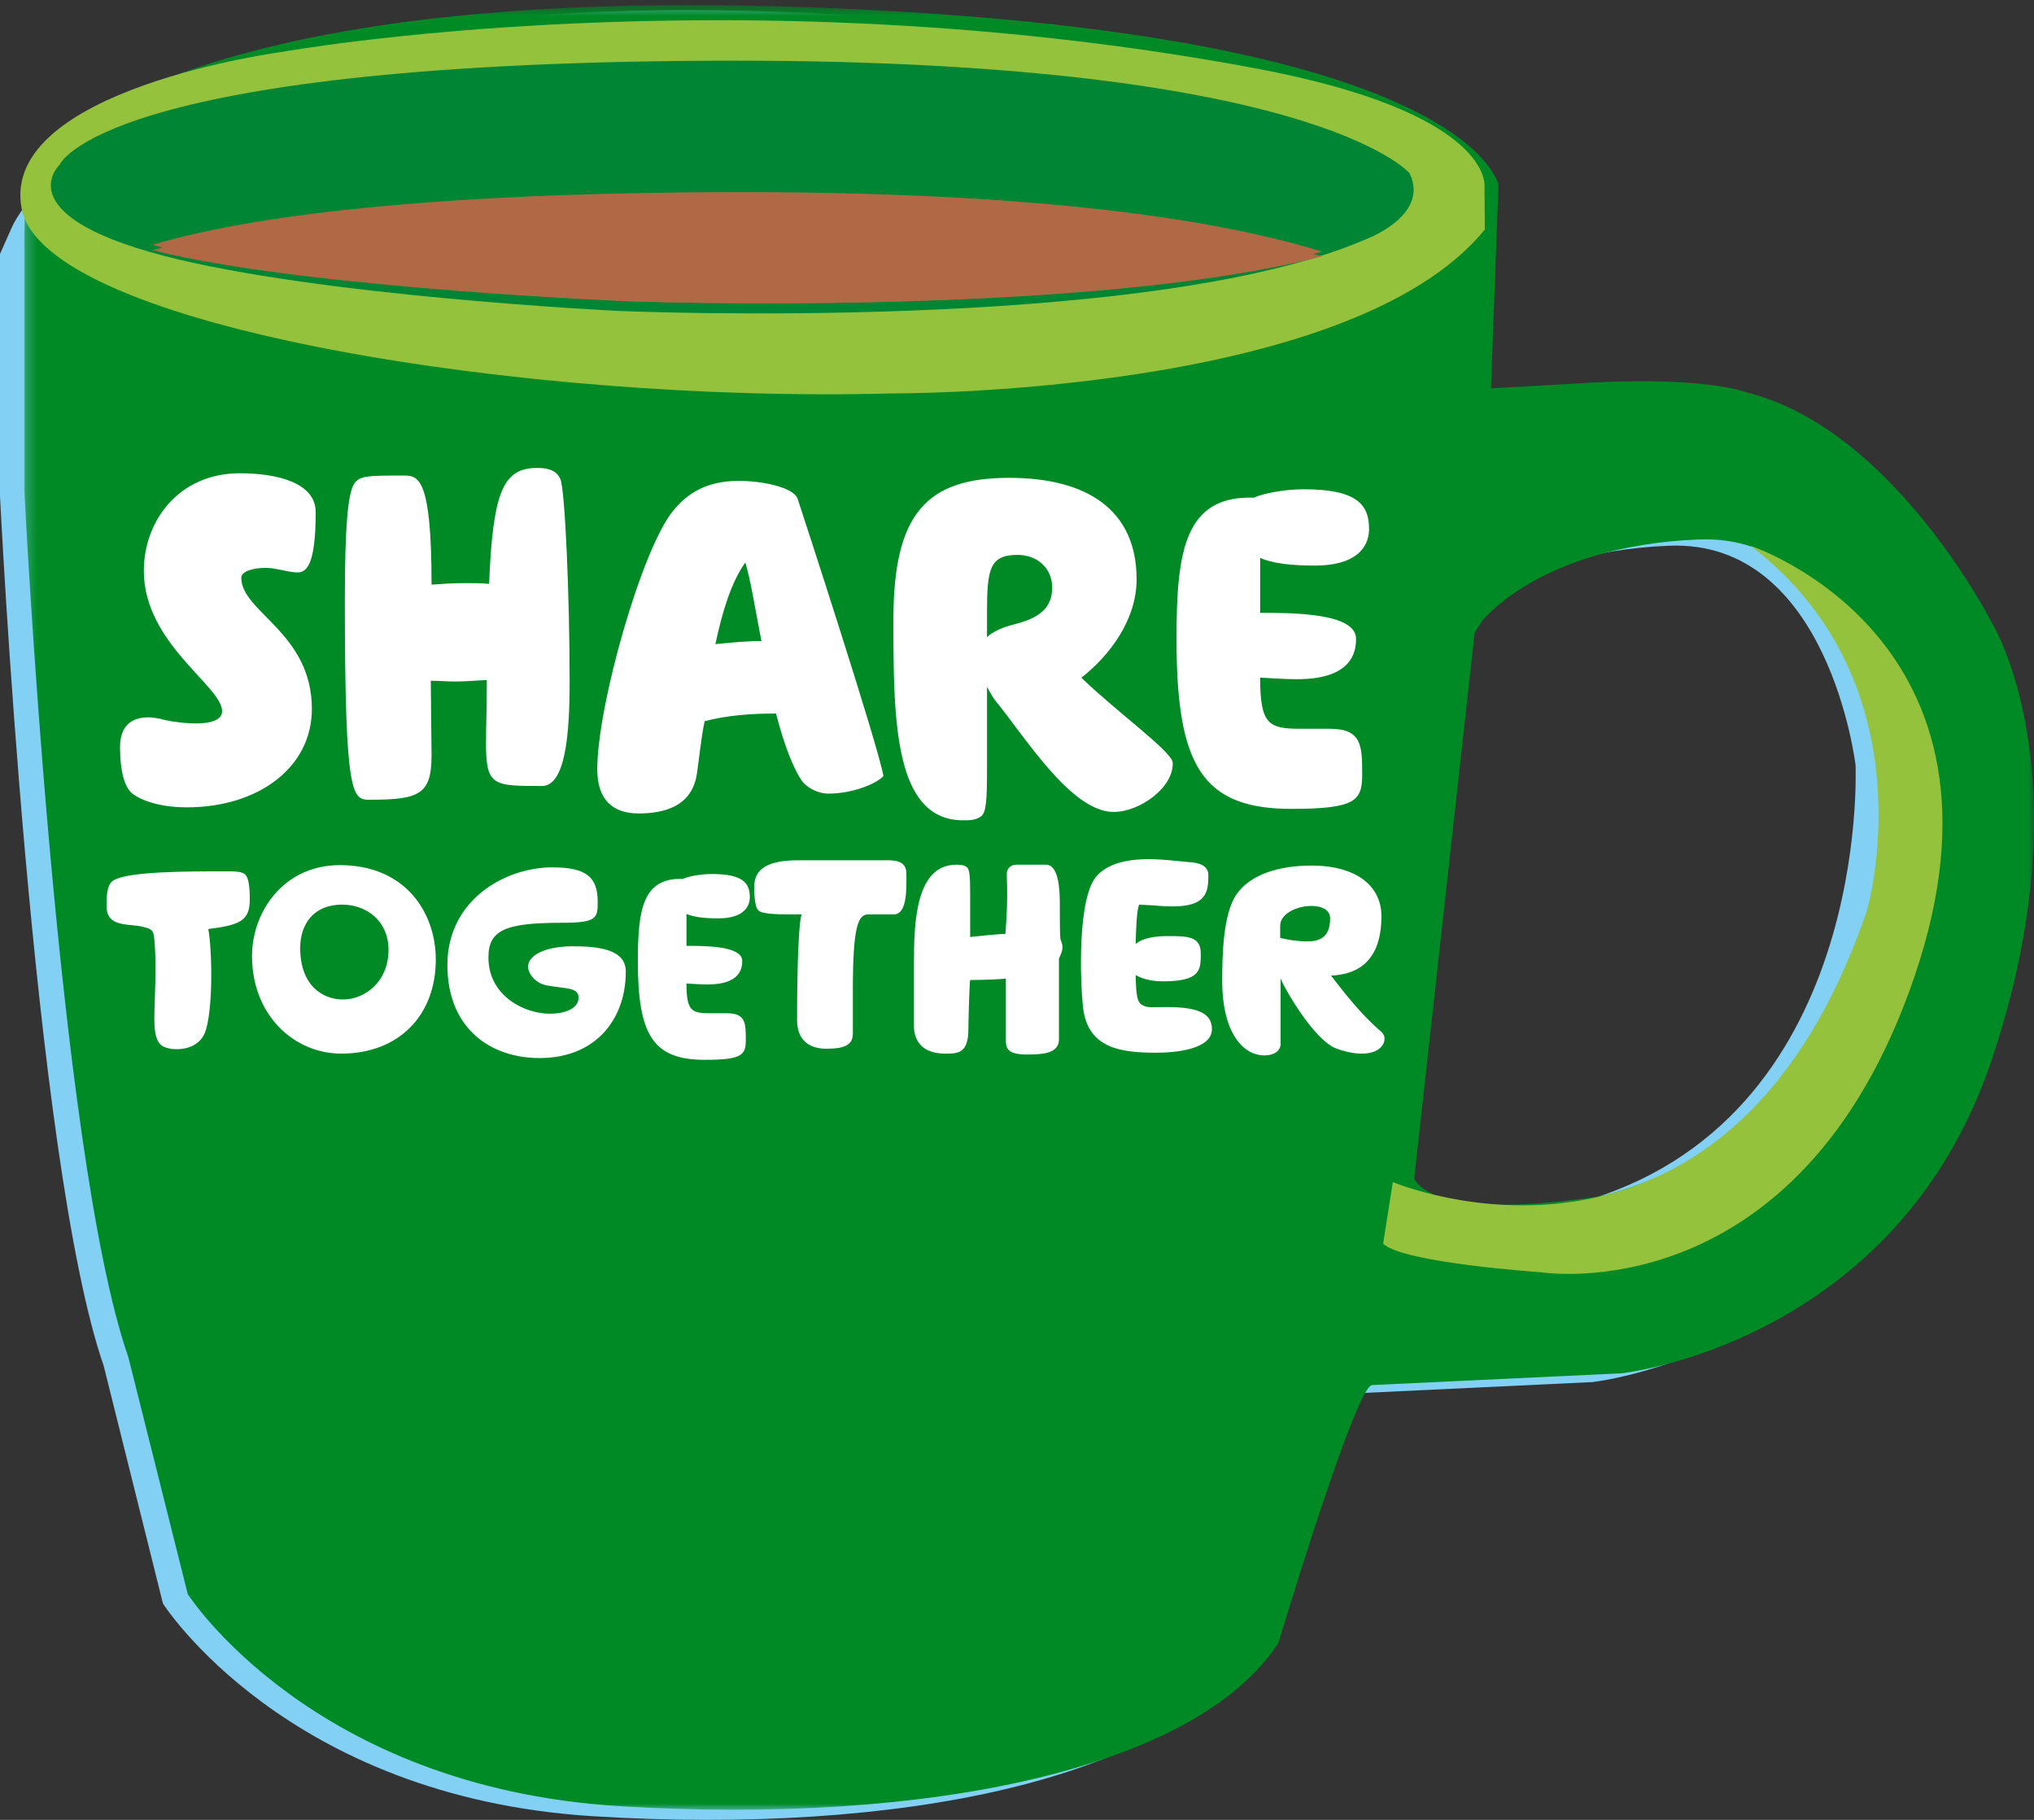
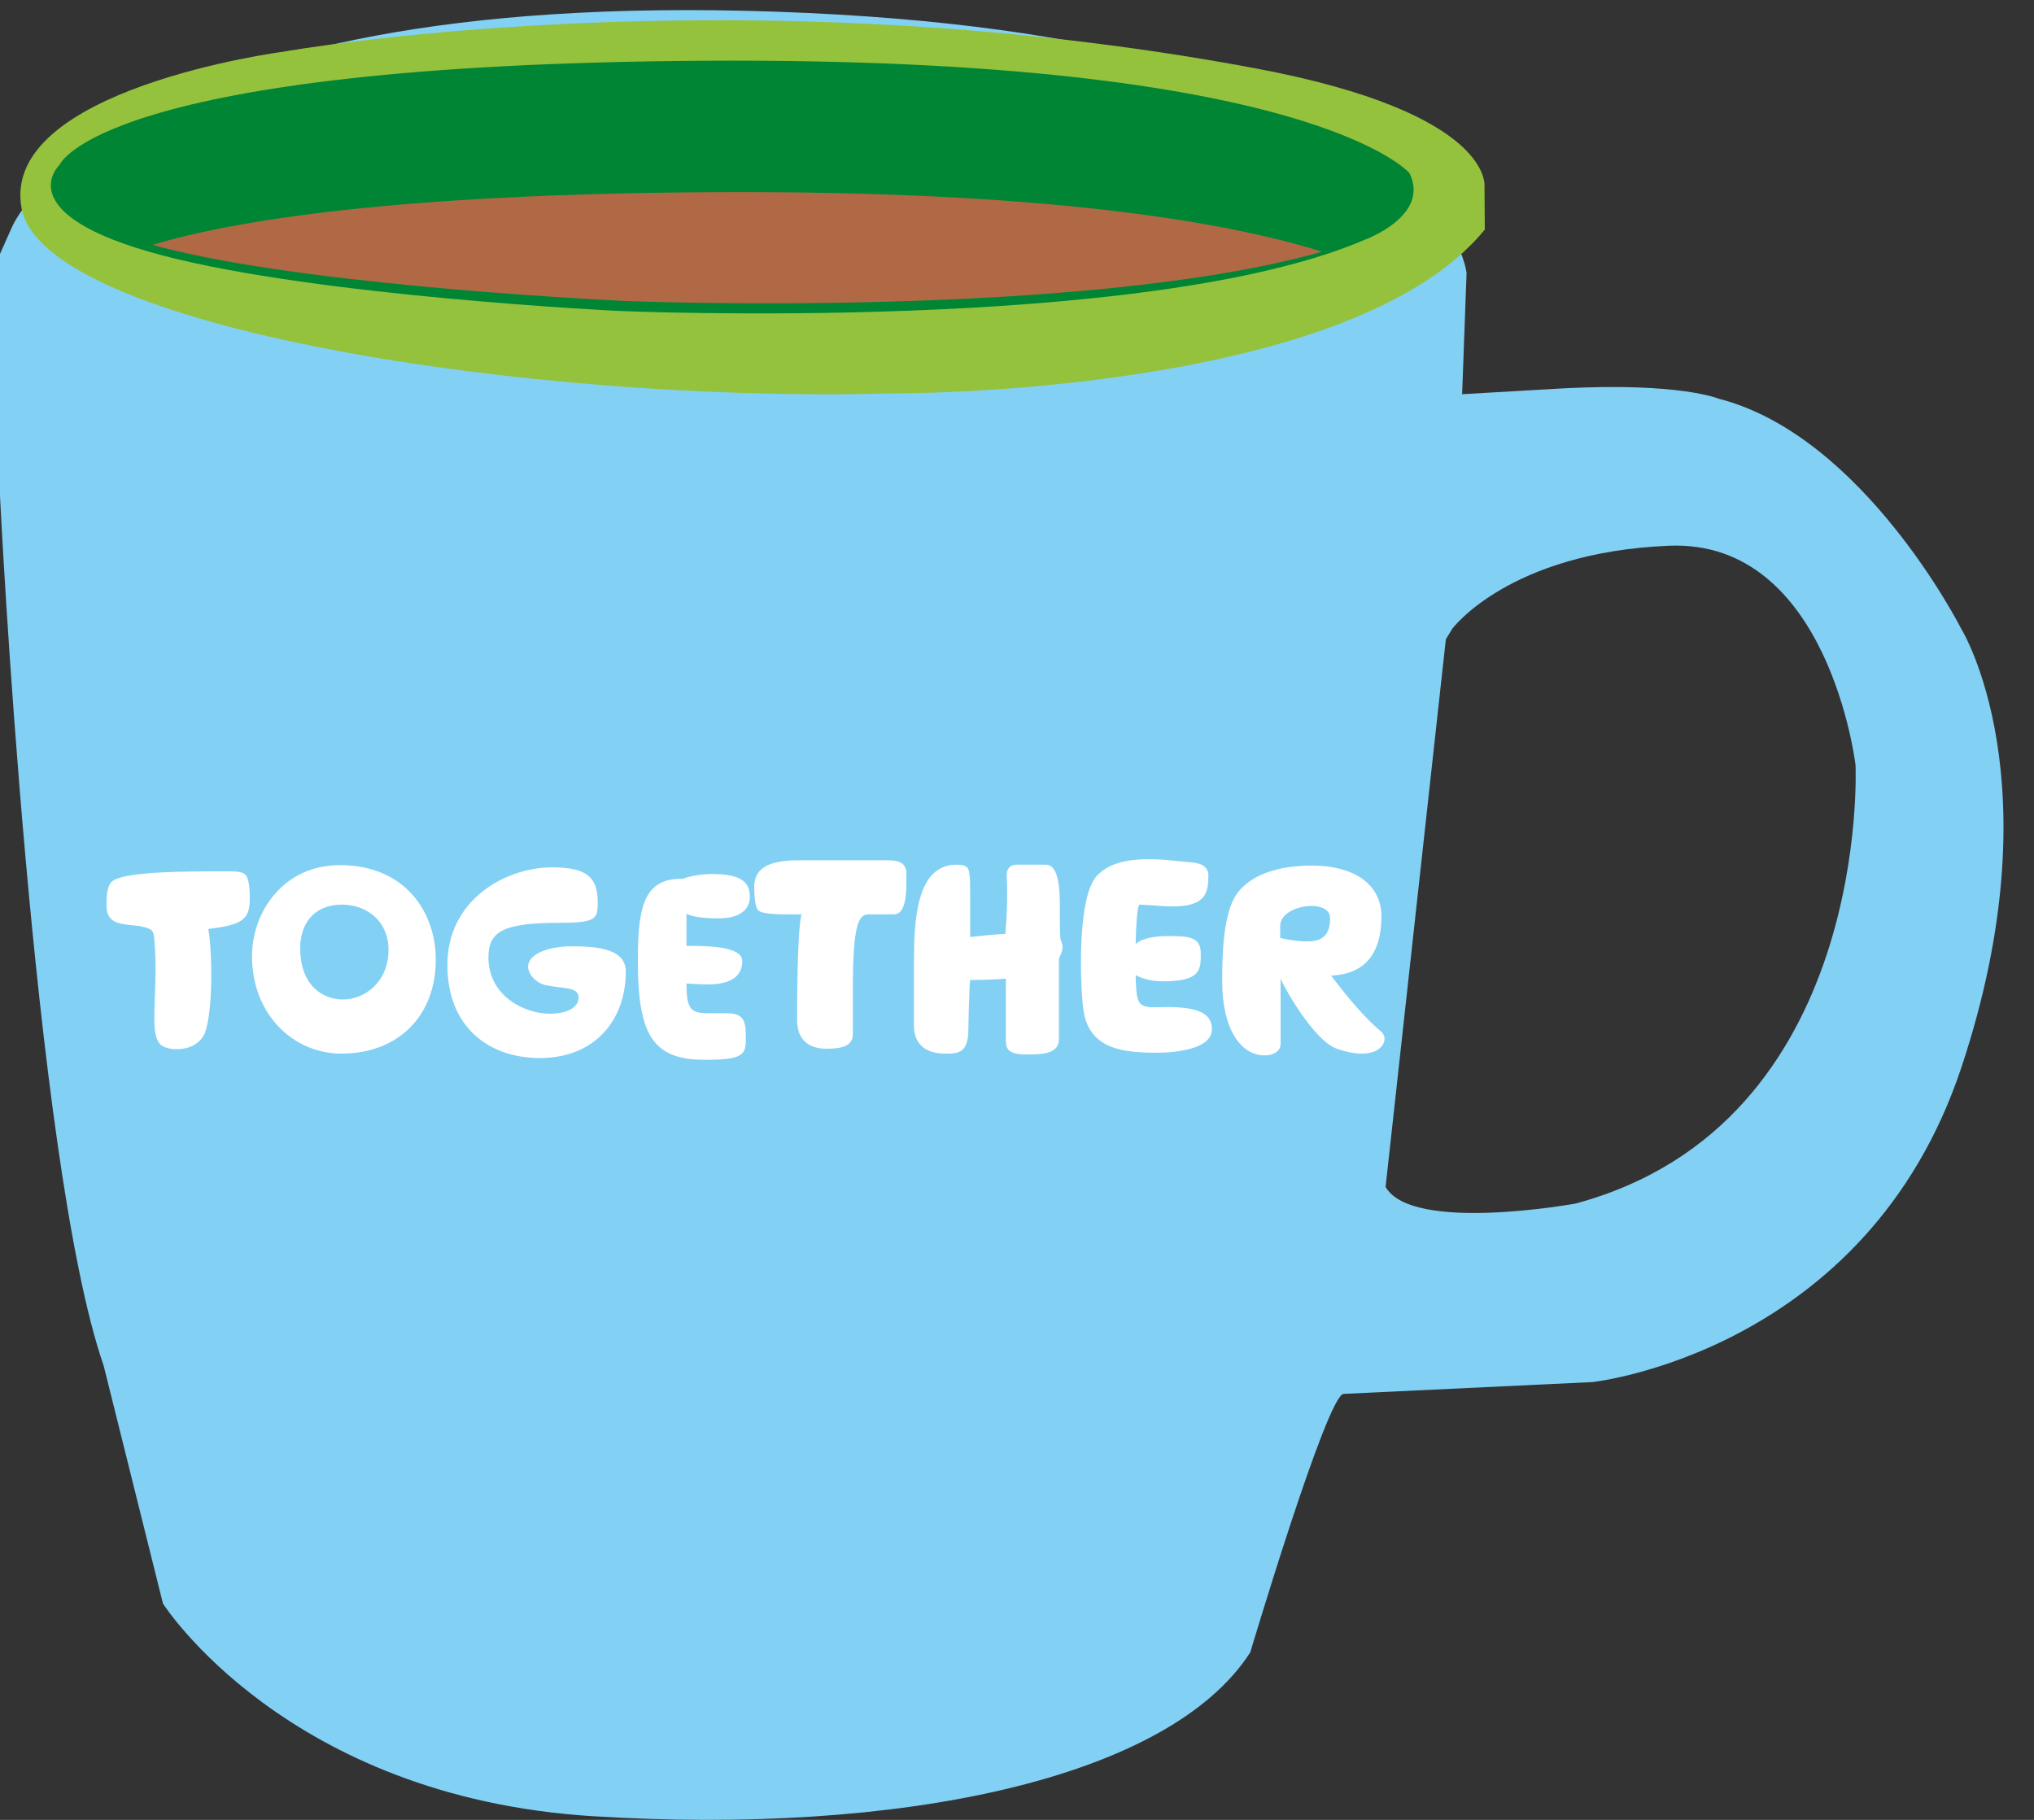
<svg xmlns="http://www.w3.org/2000/svg" xmlns:xlink="http://www.w3.org/1999/xlink" width="190px" height="170px" viewBox="0 0 190 170" version="1.1">
  <rect x="0" y="0" width="190" height="170" fill="#333333" stroke="none" />
  <title>BBAC2923-37D2-4384-93DD-AFF3C757852E</title>
  <desc>Created with sketchtool.</desc>
  <defs>
-     <polygon id="path-1" points="0 0.473 187.729 0.473 187.729 169.055 0 169.055" />
-   </defs>
+     </defs>
  <g id="1.0_Homepage---desktop-–-v5.1" stroke="none" stroke-width="1" fill="none" fill-rule="evenodd">
    <g id="1.0_Homepage---desktop-–-v5.2" transform="translate(-399, -1107)">
      <g id="Online-community" transform="translate(100, 1107)">
        <g id="mug-illustration" transform="translate(299, 0)">
          <g id="Mug">
            <g transform="translate(95, 85) scale(-1, 1) translate(-95, -85) ">
              <path d="M42.823,112.427 C15.114,104.978 16.671,71.461 16.671,71.461 C16.671,71.461 19.162,50.358 34.105,50.979 C49.05,51.599 54.343,58.737 54.343,58.737 L54.941,59.721 L60.569,110.874 C58.079,115.219 42.823,112.427 42.823,112.427 Z M188.893,21.237 C188.893,21.237 179.622,-1.109 117.351,1.098 C55.081,3.305 53.005,25.513 53.005,25.513 L53.42,36.824 L43.871,36.272 C33.078,35.721 29.48,37.238 29.48,37.238 C15.919,40.686 6.786,58.756 6.786,58.756 C6.786,58.756 -2.07,73.101 6.786,99.723 C15.642,126.345 41.242,129.103 41.242,129.103 L64.49,130.207 C66.035,130.28 73.208,154.346 73.208,154.346 C80.818,166.208 106.004,171.449 134.648,169.656 C163.292,167.864 174.778,149.793 174.778,149.793 L180.313,127.586 C186.955,108.413 190,46.341 190,46.341 L190,23.72 L188.893,21.237 Z" id="Fill-1" fill="#83D0F5" />
              <g id="Group-5">
                <mask id="mask-2" fill="white">
                  <use xlink:href="#path-1" />
                </mask>
                <g id="Clip-4" />
-                 <path d="M40.097,111.656 C12.302,104.23 13.863,70.815 13.863,70.815 C13.863,70.815 16.362,49.776 31.352,50.394 C46.343,51.013 51.652,58.129 51.652,58.129 L52.253,59.111 L57.898,110.109 C55.399,114.44 40.097,111.656 40.097,111.656 Z M187.615,15.854 C187.615,15.854 177.318,-1.536 114.855,0.665 C52.392,2.865 50.025,17.311 50.025,17.311 L50.726,36.283 L41.148,35.732 C30.322,35.183 26.713,36.695 26.713,36.695 C13.109,40.133 3.948,58.148 3.948,58.148 C3.948,58.148 -4.935,72.449 3.948,98.991 C12.832,125.532 38.511,128.283 38.511,128.283 L61.831,129.383 C63.381,129.456 70.575,153.448 70.575,153.448 C78.21,165.275 103.473,170.5 132.206,168.713 C160.939,166.926 172.46,148.91 172.46,148.91 L178.013,126.77 C184.675,107.655 187.729,45.771 187.729,45.771 L187.729,22.272 L187.615,15.854 Z" id="Fill-3" fill="#008A26" mask="url(#mask-2)" />
              </g>
              <path d="M51.329,17.47 C51.329,17.47 50.315,10.581 72.74,6.381 C121.398,-2.732 163.613,4.841 163.613,4.841 C163.613,4.841 190.103,8.329 187.979,19.485 C185.854,30.639 140.211,37.674 106.851,36.752 C106.851,36.752 63.997,37.06 51.3,21.439 L51.329,17.47 Z" id="Fill-6" fill="#94C23D" />
              <path d="M58.333,16.176 C58.333,16.176 67.488,5.336 124.084,5.674 C180.679,6.014 184.424,15.385 184.424,15.385 C184.424,15.385 189.417,20.015 174.853,23.854 C160.288,27.693 132.198,29.047 132.198,29.047 C132.198,29.047 82.886,31.193 62.495,22.386 C62.495,22.386 56.385,20.18 58.333,16.176" id="Fill-8" fill="#008535" />
-               <path d="M175.75,23.369 C168.067,21.277 152.954,19.045 123.361,18.895 C91.967,18.738 75.201,21.48 66.5,23.948 C88.808,29.702 131.459,28.14 131.459,28.14 C131.459,28.14 159.491,27.002 174.025,23.777 C174.634,23.642 175.209,23.506 175.75,23.369 Z" id="Fill-10" fill="#B06944" />
              <path d="M175.75,22.872 C168.067,20.572 152.954,18.116 123.361,17.952 C91.967,17.777 75.201,20.795 66.5,23.51 C88.808,29.839 131.459,28.121 131.459,28.121 C131.459,28.121 159.491,26.869 174.025,23.322 C174.634,23.173 175.209,23.023 175.75,22.872 Z" id="Fill-12" fill="#B06944" />
-               <path d="M26.444,51 C26.444,51 0.392,59.593 11.157,91.203 C21.921,122.812 46.098,118.84 46.098,118.84 C46.098,118.84 58.99,117.974 60.8,116.172 L59.892,110.418 C59.892,110.418 28.768,123.622 15.59,85 C15.59,85 9.494,63.998 26.444,51" id="Fill-14" fill="#94C23D" />
            </g>
          </g>
-           <path d="M17.45,75.416 C14.44,75.416 12.863,74.49 12.577,74.276 C11.645,73.778 11.215,72.068 11.215,69.788 C11.215,67.793 12.29,67.009 13.867,67.009 C14.225,67.009 14.583,67.08 15.013,67.152 C15.085,67.223 16.805,67.579 18.31,67.579 C19.6,67.579 20.747,67.294 20.747,66.439 C20.747,64.088 13.437,60.098 13.437,53.33 C13.437,48.627 16.733,44.21 22.395,44.21 C25.835,44.21 29.49,45.065 29.49,47.844 C29.49,52.973 28.558,53.472 27.77,53.472 C26.982,53.472 25.763,53.045 24.832,53.045 C23.542,53.045 22.538,53.401 22.538,53.971 C22.538,57.177 29.132,59.101 29.132,66.225 C29.132,71.711 24.115,75.416 17.45,75.416 Z M34.578,74.704 C32.93,74.704 32.213,74.704 32.213,56.108 C32.213,49.126 32.5,46.134 33.073,45.207 C33.575,44.424 34.363,44.424 37.732,44.424 C39.093,44.424 40.312,44.637 40.312,54.612 C41.315,54.541 42.318,54.47 43.608,54.47 C44.253,54.47 44.898,54.47 45.687,54.541 C46.045,45.777 47.048,43.711 50.202,43.711 C51.42,43.711 52.065,44.067 52.352,44.78 C52.782,45.777 53.212,55.752 53.212,63.732 C53.212,68.719 52.782,73.421 50.632,73.421 C46.045,73.421 45.4,73.421 45.4,69.432 C45.4,67.864 45.472,66.439 45.472,63.518 C44.325,63.589 43.393,63.661 42.462,63.661 C41.745,63.661 41.028,63.589 40.24,63.589 L40.312,70.572 C40.312,74.205 39.165,74.704 34.578,74.704 Z M69.05,44.922 C71.128,44.922 74.067,45.492 74.497,46.561 C74.783,47.416 82.022,69.574 82.523,72.495 C81.878,73.208 79.657,74.134 77.363,74.134 C76.718,74.134 75.715,73.849 74.998,73.065 C74.067,71.783 73.207,69.432 72.49,66.653 C70.268,66.653 68.047,66.795 65.825,67.365 C65.538,68.577 65.252,71.284 65.108,72.21 C64.678,75.416 61.883,75.986 59.662,75.986 C57.153,75.986 55.792,74.633 55.792,71.854 C55.792,65.94 59.948,51.263 62.887,47.701 C64.678,45.492 66.828,44.922 69.05,44.922 Z M66.828,60.169 C68.333,60.027 69.695,59.884 71.128,59.884 C70.555,56.963 70.125,54.185 69.623,52.546 C68.333,54.327 67.473,57.106 66.828,60.169 Z M109.542,71.213 C109.685,73.493 106.532,75.844 104.023,75.844 C100.01,75.844 95.638,68.648 92.915,65.37 C92.7,65.085 92.485,64.658 92.198,64.159 L92.198,71.783 C92.198,74.775 92.127,75.915 91.625,76.271 C91.123,76.628 90.55,76.628 89.977,76.628 C83.527,76.628 83.455,67.365 83.455,57.889 C83.455,47.986 86.537,44.637 94.277,44.637 C101.443,44.637 106.173,47.559 106.173,54.113 C106.173,57.889 103.665,61.238 101.013,63.304 C104.238,66.439 109.398,70.144 109.542,71.213 Z M94.492,58.388 C96.498,57.889 98.29,57.177 98.29,54.897 C98.29,53.045 96.857,51.833 95.065,51.833 C92.413,51.833 92.198,53.187 92.198,57.319 L92.198,59.528 C92.7,59.029 93.488,58.673 94.492,58.388 Z M124.233,68.078 C127.243,68.078 127.243,69.717 127.243,72.353 C127.243,74.775 126.67,75.559 120.65,75.559 C112.265,75.559 109.9,71.498 109.9,59.671 C109.9,51.406 110.688,46.276 117.138,46.49 C117.855,46.134 119.862,45.706 121.797,45.706 C126.742,45.706 127.888,47.131 127.888,49.411 C127.888,50.693 127.172,52.831 122.8,52.831 C120.578,52.831 118.858,52.617 117.712,52.118 L117.712,57.248 C120.722,57.248 126.67,57.248 126.67,59.671 C126.67,60.811 126.383,63.447 121.152,63.447 C119.79,63.447 118.142,63.304 117.712,63.304 C117.712,67.65 118.5,68.078 121.438,68.078 L124.233,68.078 Z" id="share" fill="#FFFFFF" />
          <path d="M20.792,81.396 C21.917,81.396 22.708,81.355 23,81.81 C23.333,82.266 23.333,83.633 23.333,84.006 C23.333,85.994 22.458,86.408 19.458,86.781 C19.833,88.852 19.917,94.527 19.125,96.516 C18.708,97.468 17.75,98.007 16.5,98.007 C16,98.007 15.708,97.924 15.458,97.841 C14.833,97.634 14.417,97.054 14.417,95.231 C14.417,93.285 14.667,90.426 14.417,87.734 C14.333,86.947 14.25,86.781 13.333,86.574 C12.125,86.243 9.958,86.698 9.958,84.669 C9.958,83.964 9.917,82.597 10.625,82.225 C12.042,81.396 17.542,81.396 20.792,81.396 Z M31.75,80.816 C37.917,80.816 40.708,85.29 40.708,89.639 C40.708,94.859 37.25,98.421 31.875,98.421 C27.458,98.421 23.542,94.817 23.542,89.308 C23.542,85.207 26.458,80.816 31.75,80.816 Z M31.958,84.503 C29.292,84.503 28.042,86.326 28.042,88.562 C28.042,92.042 30.125,93.367 32.042,93.367 C34.042,93.367 36.292,91.752 36.292,88.728 C36.292,86.036 34.25,84.503 31.958,84.503 Z M58.458,90.758 C58.458,95.231 55.625,98.835 50.417,98.835 C45.792,98.835 41.792,96.06 41.792,90.136 C41.792,84.047 47.208,81.023 51.583,81.023 C54.792,81.023 55.833,81.935 55.833,84.254 C55.833,85.787 55.75,86.201 52.417,86.201 C47.167,86.201 45.625,86.905 45.625,89.432 C45.625,93.077 49.042,94.693 51.333,94.693 C53.25,94.693 54.125,93.947 54.042,93.077 C53.917,92.208 52.792,92.373 51.042,92.042 C50.167,91.876 49.458,91.172 49.333,90.426 C49.208,89.184 51.083,88.397 53.458,88.397 C55.833,88.397 58.458,88.645 58.458,90.758 Z M67.917,94.652 C69.667,94.652 69.667,95.604 69.667,97.137 C69.667,98.545 69.333,99.001 65.833,99.001 C60.958,99.001 59.583,96.64 59.583,89.764 C59.583,84.959 60.042,81.976 63.792,82.1 C64.208,81.893 65.375,81.645 66.5,81.645 C69.375,81.645 70.042,82.473 70.042,83.799 C70.042,84.544 69.625,85.787 67.083,85.787 C65.792,85.787 64.792,85.663 64.125,85.373 L64.125,88.355 C65.875,88.355 69.333,88.355 69.333,89.764 C69.333,90.426 69.167,91.959 66.125,91.959 C65.333,91.959 64.375,91.876 64.125,91.876 C64.125,94.403 64.583,94.652 66.292,94.652 L67.917,94.652 Z M74.875,85.414 L73.625,85.414 C72.542,85.414 71.167,85.373 70.833,85.041 C70.417,84.627 70.458,82.929 70.458,82.805 C70.458,81.148 71.75,80.361 74.583,80.361 L82.75,80.361 C83.542,80.361 84.667,80.361 84.667,81.603 C84.667,82.846 84.792,85.414 83.5,85.414 L81.125,85.414 C80.167,85.414 79.667,86.45 79.667,92.498 L79.667,96.557 C79.667,97.593 78.917,97.965 77.208,97.965 C75.542,97.965 74.458,97.137 74.458,95.273 C74.458,94.196 74.458,86.823 74.875,85.414 Z M85.375,89.929 C85.375,86.16 85.542,80.775 89.333,80.775 C89.792,80.775 90.042,80.816 90.292,80.982 C90.583,81.189 90.625,81.852 90.625,83.592 L90.625,87.527 C91.375,87.444 93.375,87.237 93.917,87.237 C94.042,85.621 94.083,84.42 94.083,83.509 C94.083,82.597 94.042,81.976 94.042,81.686 C94.042,81.189 94.333,80.775 94.958,80.775 L97.708,80.775 C98.917,80.775 99,83.177 99,84.461 C99,85.373 99,87.195 99.042,87.61 C99.083,87.941 99.25,88.065 99.25,88.48 C99.25,88.894 99.042,89.225 98.917,89.557 L98.917,97.096 C98.917,98.421 97.375,98.504 95.917,98.504 C94.083,98.504 93.958,97.924 93.958,97.096 L93.958,91.421 C93.5,91.462 92.083,91.545 90.625,91.545 C90.542,92 90.458,95.687 90.458,96.143 C90.458,98.421 89.458,98.421 88.292,98.421 C85.75,98.421 85.375,96.764 85.375,95.853 L85.375,89.929 Z M108.958,94.072 C111.917,94.072 113.208,94.652 113.208,96.143 C113.208,98.007 109.833,98.338 108.042,98.338 C104.667,98.338 101.583,97.924 101.167,94.072 C100.917,91.835 100.583,83.633 102.542,81.728 C104.583,79.656 108.708,80.319 110.958,80.526 C112.042,80.568 112.875,80.858 112.875,81.769 C112.875,83.302 112.708,84.669 109.583,84.669 C108.375,84.669 108.292,84.586 106.417,84.503 C106.208,84.917 106.125,86.367 106.083,88.19 C106.75,87.568 108.125,87.444 109.042,87.444 C110.917,87.444 112.167,87.444 112.167,89.059 C112.167,90.592 112.167,91.669 108.625,91.669 C107.75,91.669 106.833,91.503 106.083,91.089 C106.125,92.912 106.208,93.575 106.667,93.865 C107.167,94.196 107.833,94.072 108.958,94.072 Z M129.042,96.391 C129.208,96.557 129.333,96.764 129.333,97.013 C129.333,97.675 128.708,98.421 127.208,98.421 C126.583,98.421 125.833,98.297 124.875,97.965 C122.708,97.22 119.75,91.918 119.625,91.379 L119.625,97.51 C119.625,98.173 119,98.587 118.125,98.587 C115.917,98.587 114.167,96.143 114.167,91.669 C114.167,89.225 114.25,85.373 115.5,83.55 C116.792,81.686 119.458,80.858 122.5,80.858 C126.875,80.858 129.042,82.887 129.042,85.58 C129.042,90.468 126.042,91.048 124.333,91.131 C125.458,92.58 127.125,94.776 129.042,96.391 Z M122.083,87.941 C123.167,87.941 124.25,87.651 124.25,85.787 C124.25,84.959 123.417,84.627 122.5,84.627 C121.167,84.627 119.583,85.331 119.583,86.491 L119.583,87.61 C119.708,87.651 120.917,87.941 122.083,87.941 Z" id="Together" fill="#FFFFFF" />
        </g>
      </g>
    </g>
  </g>
</svg>